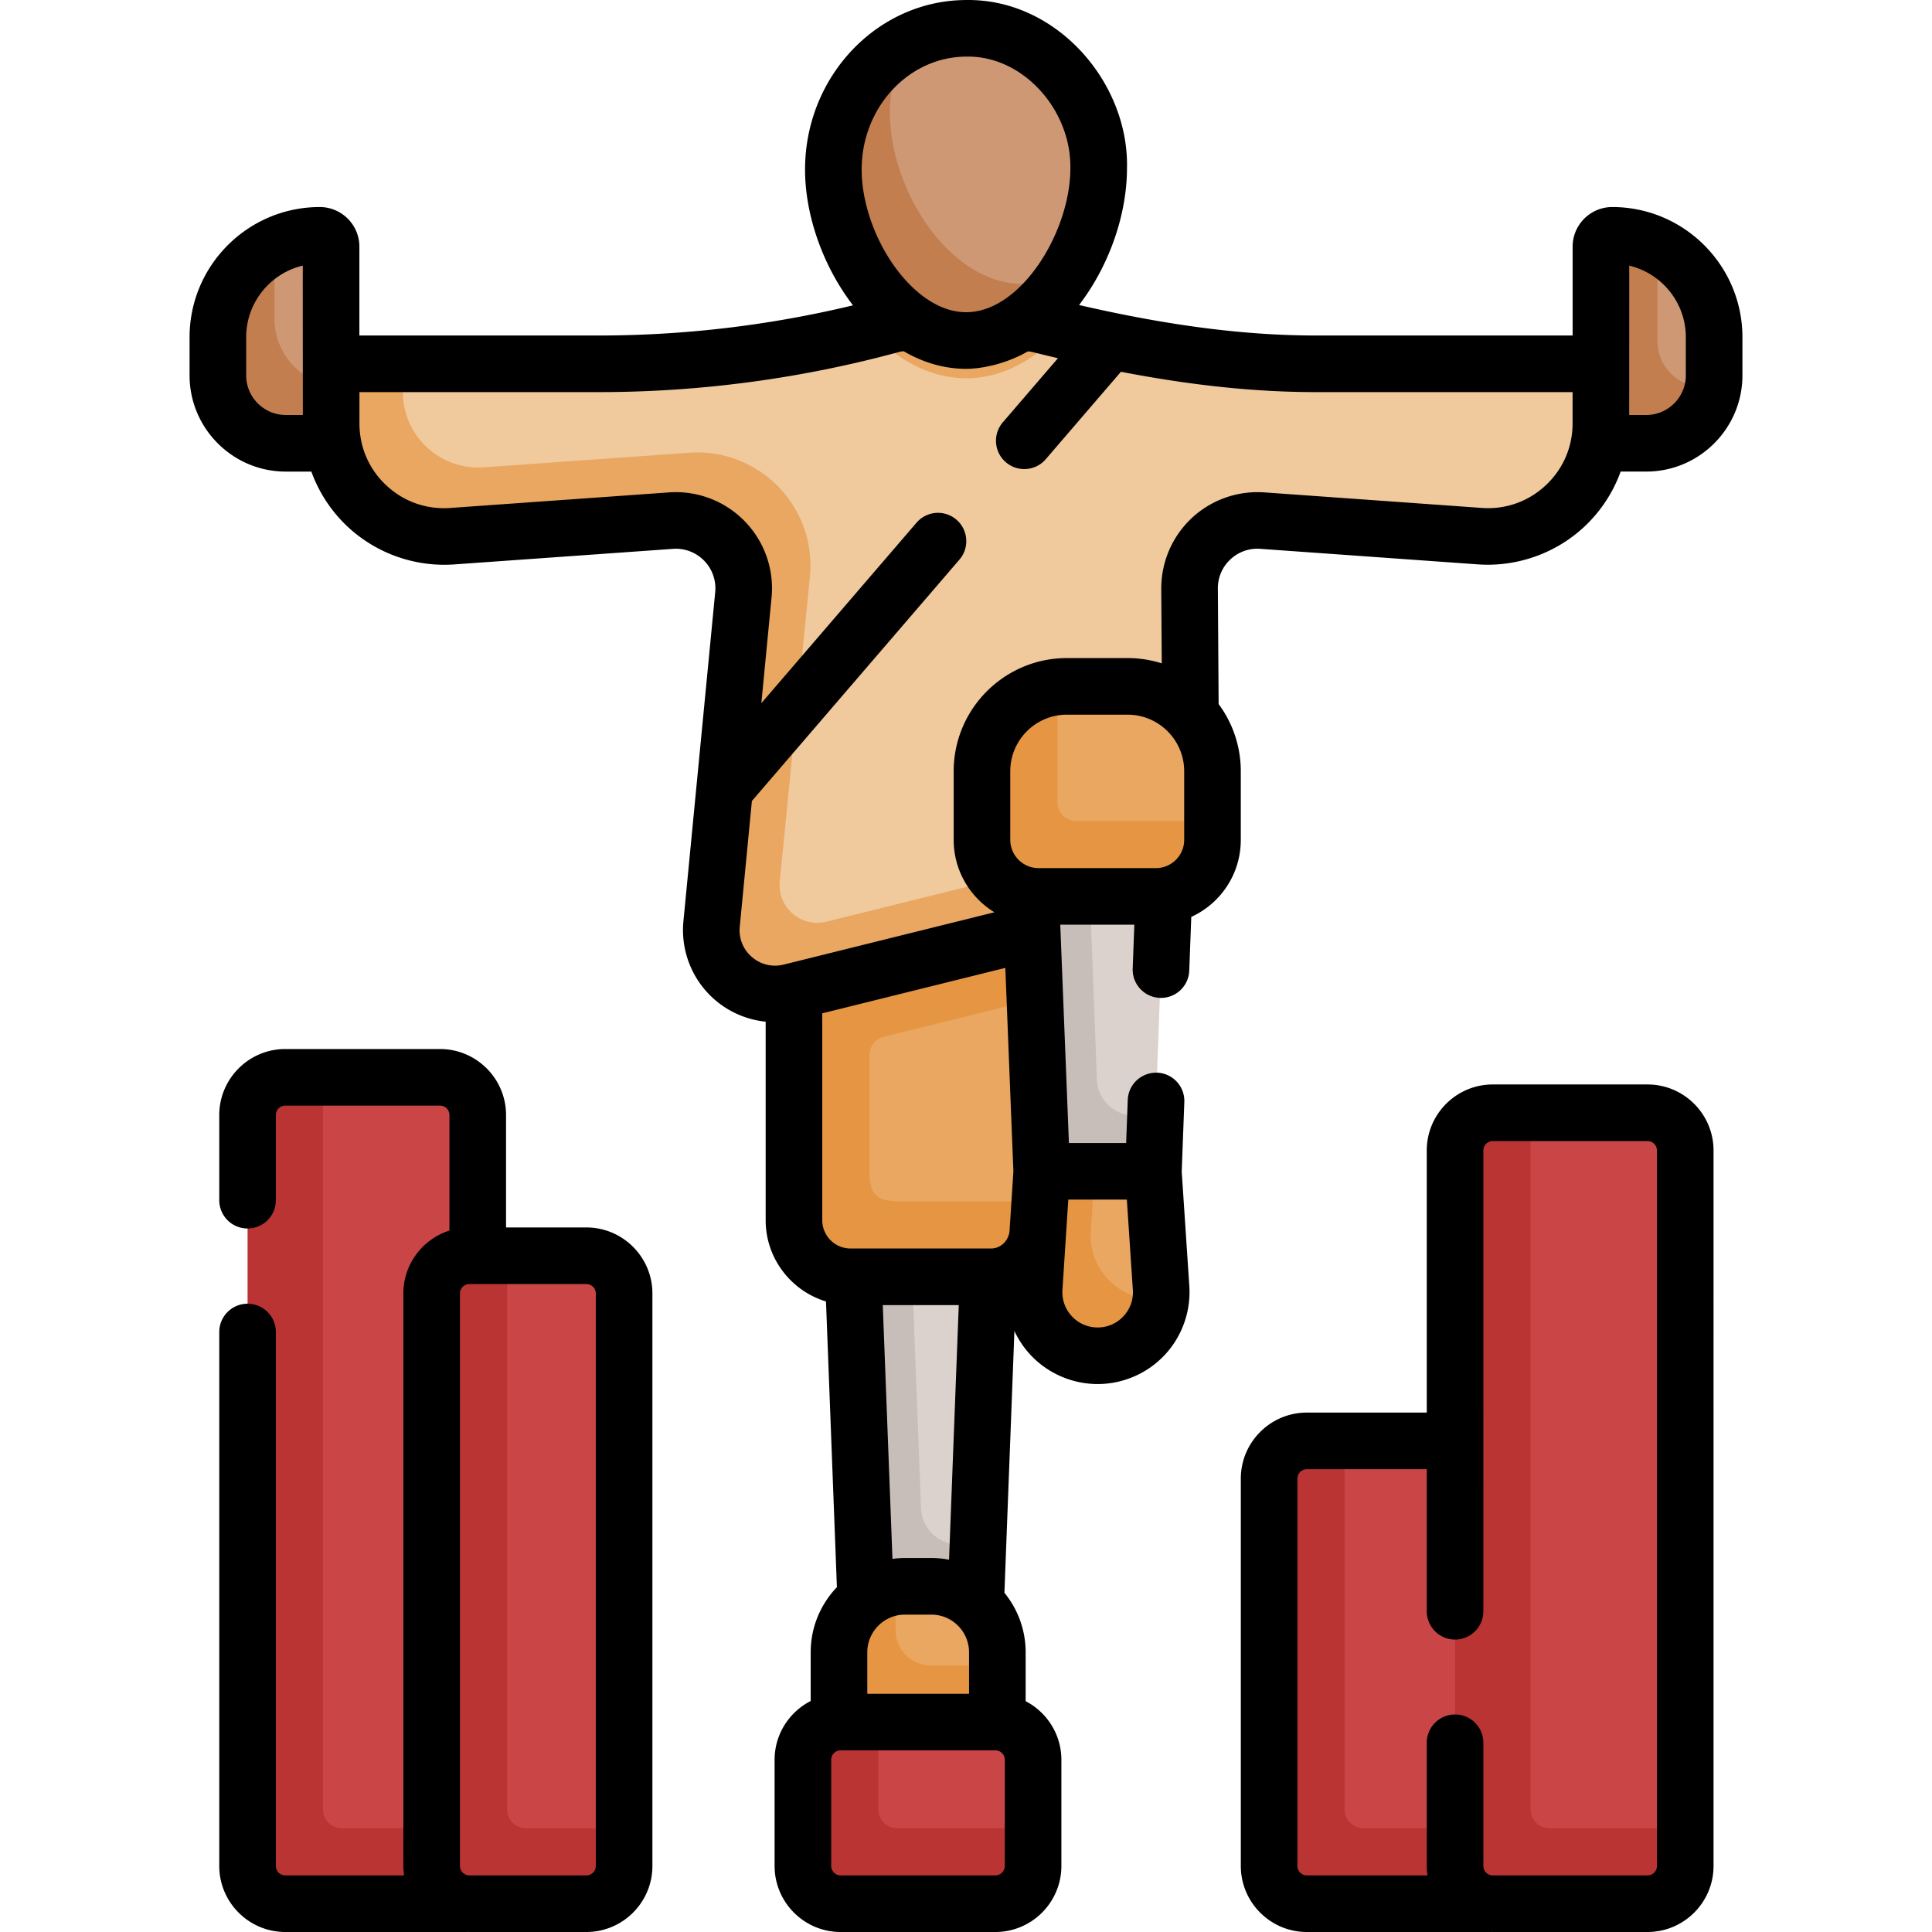
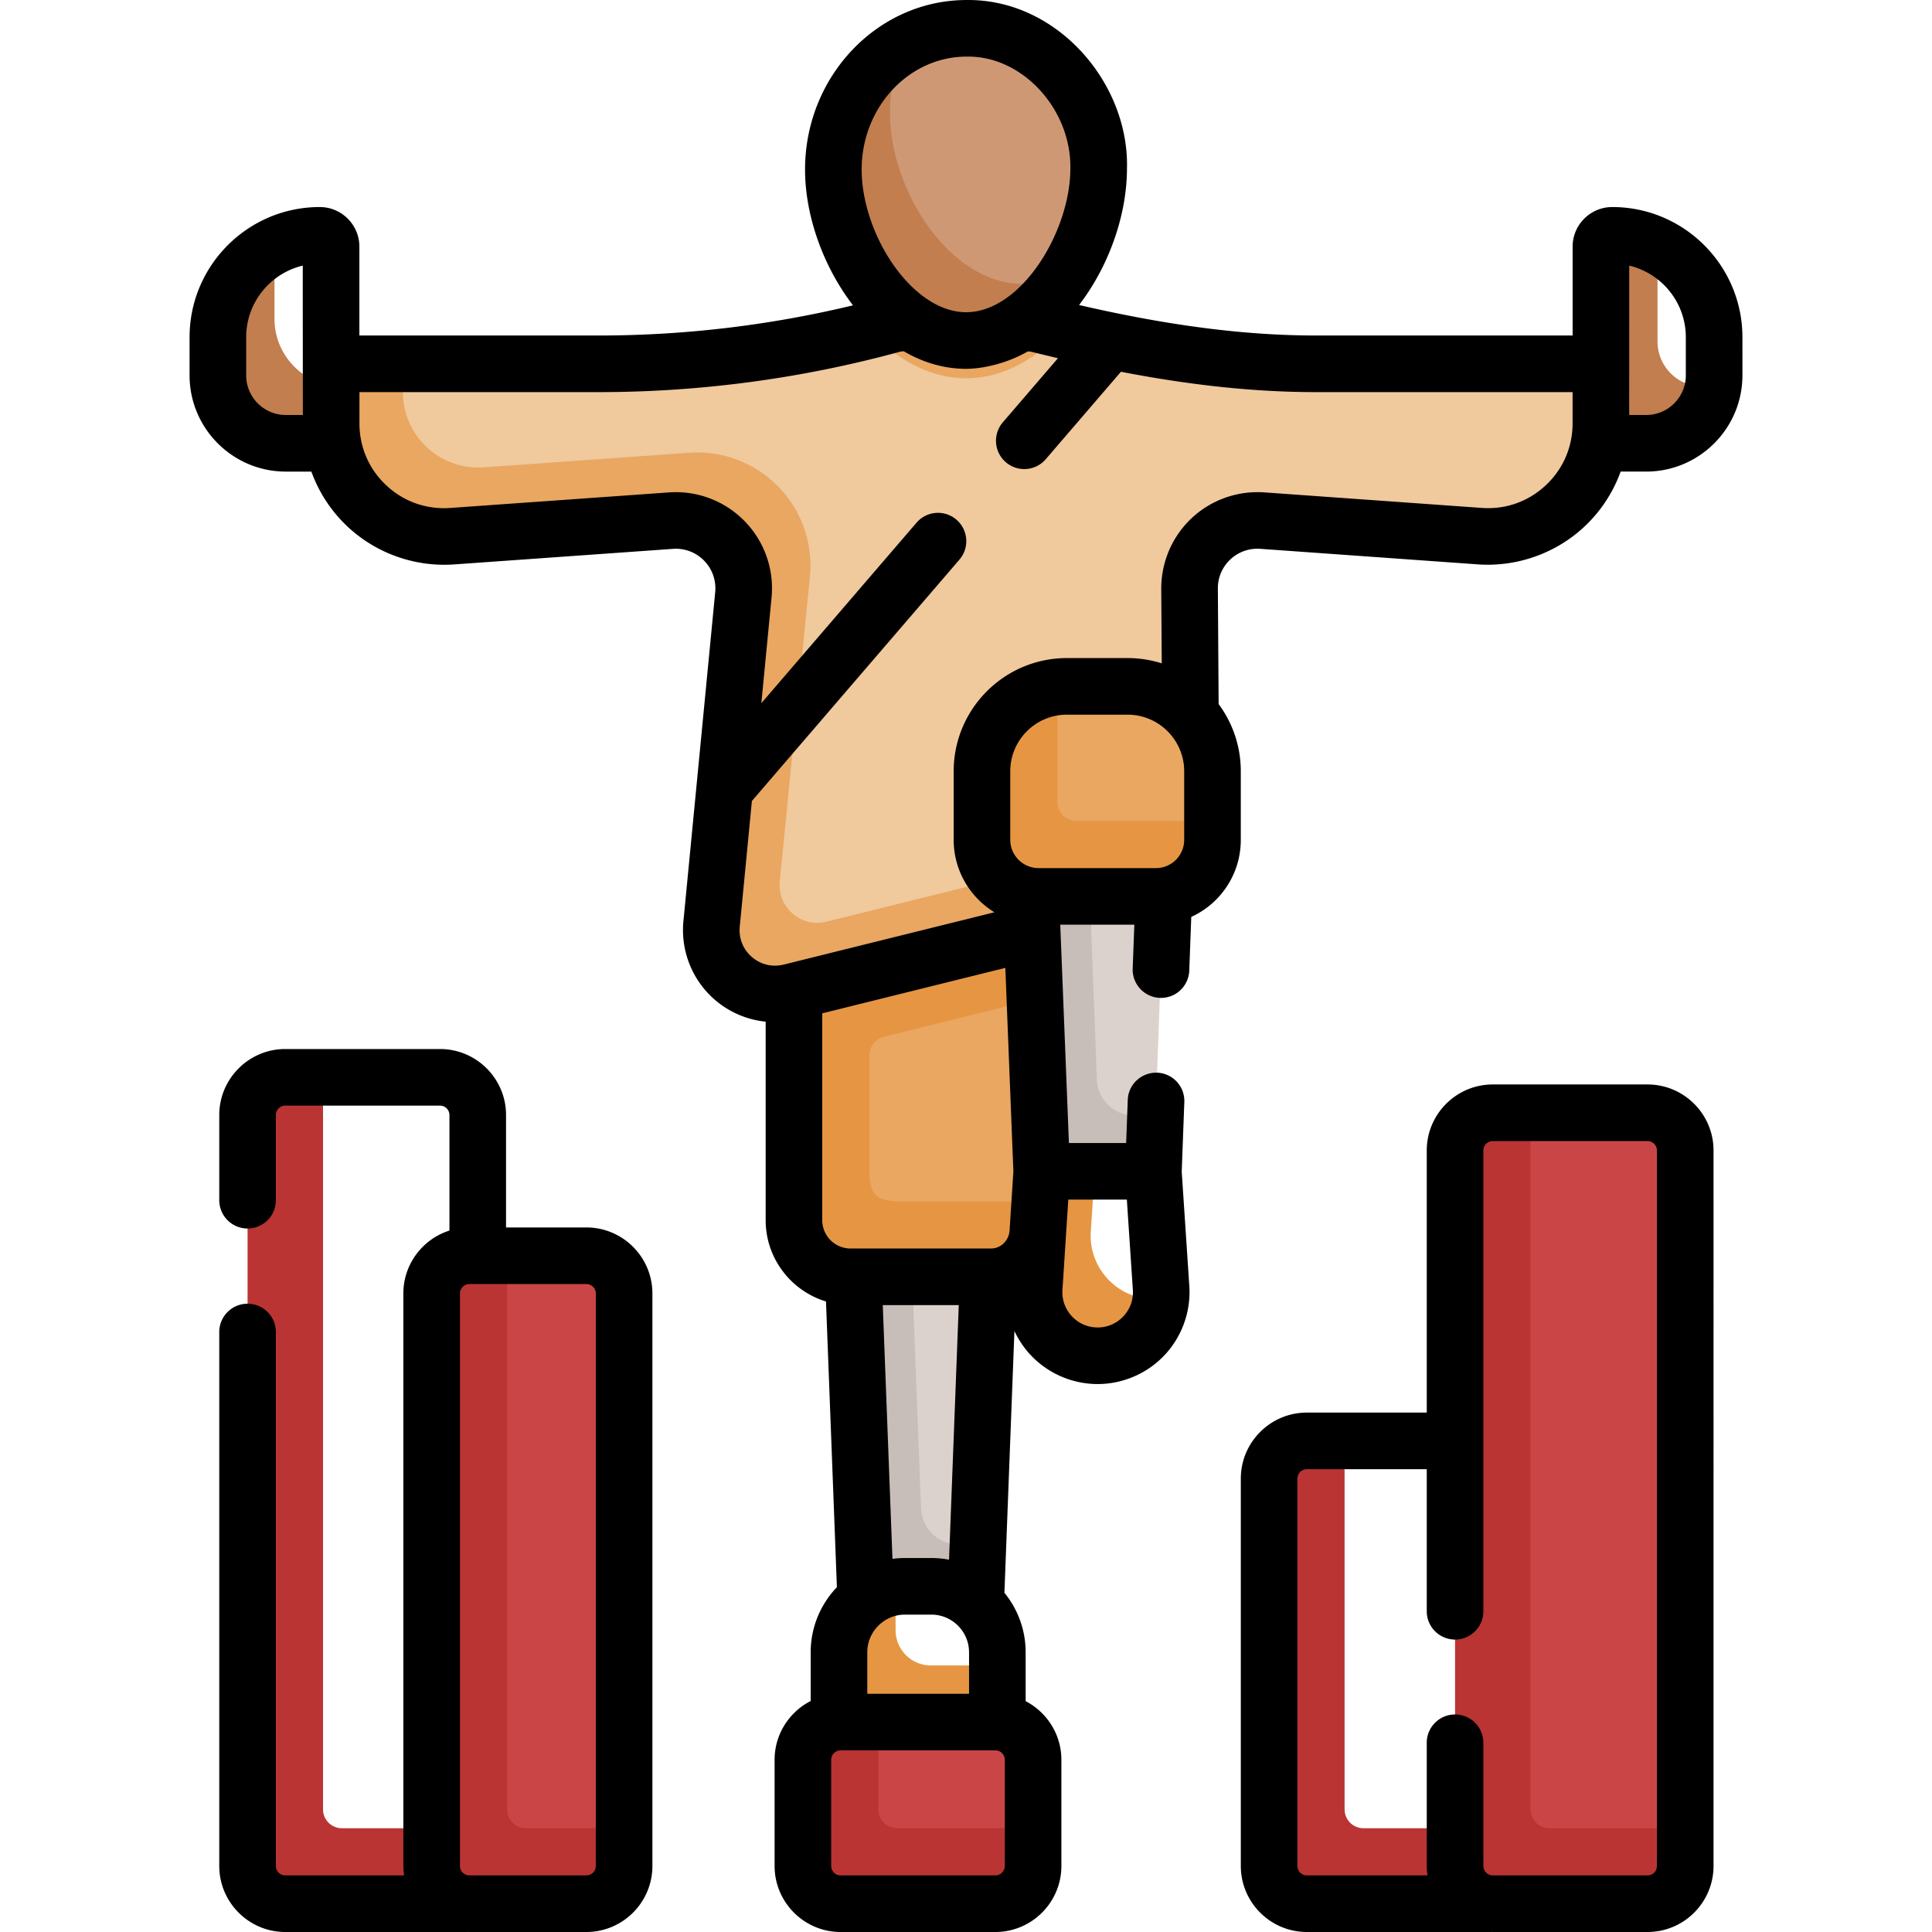
<svg xmlns="http://www.w3.org/2000/svg" version="1.1" width="512" height="512" x="0" y="0" viewBox="0 0 512.004 512.004" style="enable-background:new 0 0 512 512" xml:space="preserve" class="">
  <g>
-     <path fill="#ca4646" d="M125.758 490.504h-40.15c-5.523 0-10-4.477-10-10v-185c0-5.523 4.477-10 10-10h31c5.523 0 10 4.477 10 10v37.16zM395.172 485.983h-43.314c-4.902 0-8.877-3.801-8.877-8.49v-87.148c0-4.689 3.974-8.49 8.877-8.49h43.666z" opacity="1" data-original="#ca4646" />
    <path fill="#ba3434" d="M90.608 484.504a5 5 0 0 1-5-5v-194h-10c-5.523 0-10 4.477-10 10v199c0 5.523 4.477 10 10 10h48.149l.332-20zM361.332 484.504a5 5 0 0 1-5-5v-97.649h-10c-5.523 0-10 4.477-10 10v102.649c0 5.523 4.477 10 10 10h48.795l-1.566-20z" opacity="1" data-original="#ba3434" />
    <path fill="#ca4646" d="M145.396 496.961h-15.564c-5.523 0-10-4.477-10-10v-134.17c0-5.523 4.477-10 10-10l4.511-10h21.053c5.523 0 10 4.477 10 10v141.713l-10 2.457c0 5.523-4.477 10-10 10z" opacity="1" data-original="#ca4646" />
    <path fill="#ba3434" d="M139.396 484.504a5 5 0 0 1-5-5V332.791h-10c-5.523 0-10 4.477-10 10v151.713c0 5.523 4.477 10 10 10h31c5.523 0 10-4.477 10-10v-10z" opacity="1" data-original="#ba3434" />
    <path fill="#ca4646" d="M396.853 304.512c0-5.311 3.652-9.616 8.157-9.616h33.442c4.505 0 8.157 4.305 8.157 9.616v182.323c0 5.311-3.652 9.616-8.157 9.616H405.01c-4.505 0-8.157-4.305-8.157-9.616z" opacity="1" data-original="#ca4646" />
    <path fill="#ba3434" d="M410.608 484.504a5 5 0 0 1-5-5V294.896h-10c-5.523 0-10 4.477-10 10v189.608c0 5.523 4.477 10 10 10h41c5.523 0 10-4.477 10-10v-10z" opacity="1" data-original="#ba3434" />
    <path fill="#dcd2cd" d="m231.159 337.963 3.29 86.243 14.125.333 10.577-15.165 2.722-71.445z" opacity="1" data-original="#dcd2cd" />
    <path fill="#c8beb9" d="m244.086 399.697-2.355-61.748-15.572.015 3.29 89.243 29.125.332.578-18.165-5.187-.059a10 10 0 0 1-9.879-9.618z" opacity="1" data-original="#c8beb9" />
    <path fill="#e9a761" d="M217.406 262.642c.002 20.242 3.004 29.484 3.005 49.726 0 8.284 6.716 15 15 15h30.208a14.85 14.85 0 0 0 4.456-.673c4.069-1.275 6.508-4.001 7.532-5.31 1.259-8.149-.481-5.297.778-13.446l-1.021-66.553-60.596 12.085c-2.12 3.058 2.759 6.115.638 9.171z" opacity="1" data-original="#e9a761" class="" />
-     <path fill="#cf9875" d="m88.22 112.478-12.479-5c-9.941 0-12-8.059-12-18v-.108c0-11.184.8-20.779 10.49-24.878a26.92 26.92 0 0 1 10.51-2.122 3 3 0 0 1 3 3v31.044l10 10.76zM421.364 106.749l2.9-10.334 5-21.045c0-1.657 3-3 3-3 4.312 0 3.387-8.989 7.003-7.192 8.889 4.419 14.997 13.592 14.997 24.192v10.108c0 1.055-.091 2.088-.265 3.093-1.466 8.467-8.849 10.907-17.735 10.907h-12.517z" opacity="1" data-original="#cf9875" />
    <path fill="#c27e4e" d="M72.741 84.477V74.37c0-3.556.694-6.948 1.943-10.057-9.929 3.989-16.943 13.701-16.943 25.057v10.108c0 9.941 8.059 18 18 18H88.22l9.521-6.771-10-8.499c-8.51-1.431-15-8.814-15-17.731zM451.263 102.477c-6.627 0-12-5.373-12-12V65.183a26.87 26.87 0 0 0-11.967-2.813c-1.668-.002-3.033 1.332-3.033 3v31.045l-3 10.664 2.483 10.399h12.517c8.998 0 16.432-6.61 17.766-15.234a18.13 18.13 0 0 1-2.766.233z" opacity="1" data-original="#c27e4e" />
    <path fill="#f0c99d" d="m315.47 189.198-.22-33.169c-.069-10.485 8.809-18.807 19.268-18.06l57.659 4.119c17.333 1.238 32.076-12.489 32.076-29.866V96.415h-75.434c-15.52 0-30.901-1.704-46.135-4.457-2.62-.473-15.236 9.022-17.847 8.49-2.993-.61 4.02-11.256 1.038-11.934a481.463 481.463 0 0 1-10.568-2.531c-.787-.197-1.592 6.691-2.404 6.673l-2.483-.057-28.808-.013h-2.194c-.976 0-1.946-6.866-2.887-6.609a295.606 295.606 0 0 1-77.859 10.438H106.76l-17 6v9.817c0 17.373 12.737 29.099 30.066 27.867l57.997-4.124c11.102-.789 22.249 10.592 21.179 21.671l-8.424 87.22c-1.122 11.617 7.582 18.853 18.909 16.041l64.017-15.891z" opacity="1" data-original="#f0c99d" class="" />
    <path fill="#e69642" d="m230.412 310.368-.002-30.745c0-2.298 1.565-4.3 3.795-4.853l39.3-9.755 4.137-5.503-.278-18.126-59.21 11.809-7.748 9.447.001 18.036.004 42.691c0 8.284 6.716 15 15 15h37.208a14.85 14.85 0 0 0 4.456-.673c4.069-1.275 6.508-4.001 7.532-5.31l2.167-14.018h-38.362c-6.155 0-8-1.832-8-8z" opacity="1" data-original="#e69642" />
    <path fill="#e9a761" d="M219.002 244.261c-6.698 1.663-13.026-3.798-12.363-10.667l7.998-80.803c1.785-18.478-13.472-34.125-31.989-32.809l-54.469 3.873c-11.575.823-21.419-8.345-21.419-19.95v-7.492h-19v15.817c0 17.373 14.737 31.099 32.066 29.867l57.997-4.124c11.102-.789 20.249 8.592 19.179 19.671l-8.424 87.22c-1.122 11.617 9.582 20.853 20.909 18.041l64.017-15.891 13.984-19.755z" opacity="1" data-original="#e9a761" class="" />
    <path fill="#dcd2cd" d="M283.181 236.378s1.826 63.101 1.842 63.307l11.489 2.468c.018-.222 9.707-6.262 9.715-6.486l2.174-59.365z" opacity="1" data-original="#dcd2cd" />
    <path fill="#c8beb9" d="m306.228 295.667-5.554-.003a10 10 0 0 1-9.987-9.607l-1.917-50.713-15.589.033 2.898 75.034c.005.005-.006.243-.001.248l28.921.015c.266-.256.383-.007.649-.263z" opacity="1" data-original="#c8beb9" />
    <path fill="#ca4646" d="M263.779 497.387h-34.883c-5.523 0-10-4.477-10-10v-21.021c0-5.523 4.477-10 10-10l17.766-10 16.404 10h.713c5.523 0 10 4.477 10 10v21.021c0 5.523-4.477 10-10 10z" opacity="1" data-original="#ca4646" />
    <path fill="#ba3434" d="M237.779 484.504a5 5 0 0 1-5-5v-23.138l-4.798-10-4.553 10h-.649c-5.523 0-10 4.477-10 10v28.138c0 5.523 4.477 10 10 10h41c5.523 0 10-4.477 10-10v-10z" opacity="1" data-original="#ba3434" />
    <path fill="#e9a761" d="M306.325 234.557h-31.09c-8.284 0-12-3.716-12-12v-18.16c0-12.426 7.074-22.5 19.5-22.5h16.09c12.426 0 22.5 10.074 22.5 22.5v15.16c0 8.285-6.716 15-15 15z" opacity="1" data-original="#e9a761" class="" />
    <path fill="#e69642" d="M285.235 217.557a5 5 0 0 1-5-5v-28.16c0-.802.044-1.594.126-2.374-11.31 1.186-20.126 10.75-20.126 22.374v18.16c0 8.284 6.716 15 15 15h31.09c8.284 0 15-6.716 15-15v-5z" opacity="1" data-original="#e69642" />
    <path fill="#cf9875" d="M291.163 44.674c.046-20.572-15.656-37.213-35.073-37.169a33.524 33.524 0 0 0-15.596 3.887c-11.61 6.114-16.611 18.799-16.644 33.44-.046 20.572 12.824 42.454 32.24 42.411 10.778-.024 20.384-4.724 26.805-15.09 5.146-8.308 8.247-18.327 8.268-27.479z" opacity="1" data-original="#cf9875" />
    <path fill="#e9a761" d="m272.902 85.656-2.483-.057-28.808-.013h-2.194c-.976 0-1.946.134-2.887.391a295.244 295.244 0 0 1-6.033 1.571c6.861 7.557 15.821 12.715 25.602 12.695 9.756-.02 18.637-5.188 25.436-12.742a495.452 495.452 0 0 1-6.229-1.517 10.883 10.883 0 0 0-2.404-.328z" opacity="1" data-original="#e9a761" class="" />
    <path fill="#c27e4e" d="M271.09 75.242c-19.416.044-35.286-24.839-35.24-45.411.015-6.704 1.709-12.993 4.647-18.434-11.61 6.114-19.615 18.793-19.647 33.434-.046 20.572 15.823 45.454 35.24 45.411 10.811-.024 20.437-7.775 26.859-18.188-3.701 2.016-7.691 3.179-11.859 3.188z" opacity="1" data-original="#c27e4e" />
-     <path fill="#e9a761" d="M253.311 453.366a1 1 0 0 0 1-1l10-11v-3.473c0-9.665-7.835-17.5-17.5-17.5h-6.969c-.803 0-1.58.054-2.329.159-8.265 1.156-13.171 8.479-13.171 17.341l10 14.473a1 1 0 0 0 1 1zM290.89 357.293c-9.732 0-15.44-6.222-14.812-15.934l2.001-30.948h27.569l2.052 30.919c.611 9.738-7.066 15.963-16.81 15.963z" opacity="1" data-original="#e9a761" class="" />
    <g fill="#e69642">
      <path d="M246.704 441.366a9.362 9.362 0 0 1-9.362-9.362v-9.111c0-.791.071-1.564.173-2.328-8.562 1.141-15.173 8.454-15.173 17.328v17.473a1 1 0 0 0 1 1h39.969a1 1 0 0 0 1-1v-14zM305.89 344.293c-9.732 0-17.439-8.222-16.812-17.934l1.031-15.948h-14.03l-2 30.948c-.628 9.712 7.08 17.934 16.812 17.934 8.765 0 15.864-6.675 16.736-15.091-.571.058-1.15.091-1.737.091z" fill="#e69642" opacity="1" data-original="#e69642" />
    </g>
    <path d="M155.396 325.291h-21.287v-29.787c0-9.649-7.851-17.5-17.5-17.5h-41c-9.649 0-17.5 7.851-17.5 17.5v22.563c0 4.143 3.357 7.5 7.5 7.5s7.5-3.357 7.5-7.5v-22.563c0-1.379 1.121-2.5 2.5-2.5h41c1.379 0 2.5 1.121 2.5 2.5v30.608c-7.073 2.247-12.213 8.873-12.213 16.679v151.713c0 .851.082 1.681.2 2.5H75.608a2.502 2.502 0 0 1-2.5-2.5v-141.5c0-4.143-3.357-7.5-7.5-7.5s-7.5 3.357-7.5 7.5v141.5c0 9.649 7.851 17.5 17.5 17.5h48.149c.108 0 .213-.012.32-.016.107.002.211.016.318.016h31c9.649 0 17.5-7.851 17.5-17.5V342.791c.001-9.649-7.85-17.5-17.499-17.5zm2.5 169.213c0 1.379-1.121 2.5-2.5 2.5h-31a2.502 2.502 0 0 1-2.5-2.5V342.791c0-1.379 1.121-2.5 2.5-2.5h31c1.379 0 2.5 1.121 2.5 2.5zM436.608 287.396h-41c-9.649 0-17.5 7.851-17.5 17.5v69.459h-31.776c-9.649 0-17.5 7.851-17.5 17.5v102.649c0 9.649 7.851 17.5 17.5 17.5h48.795c.082 0 .16-.009.241-.012.081.001.159.012.24.012h41c9.649 0 17.5-7.851 17.5-17.5V304.896c0-9.65-7.85-17.5-17.5-17.5zm2.5 207.108c0 1.379-1.121 2.5-2.5 2.5h-41a2.502 2.502 0 0 1-2.5-2.5v-32.649c0-4.143-3.357-7.5-7.5-7.5s-7.5 3.357-7.5 7.5v32.649c0 .851.082 1.681.2 2.5h-31.976a2.502 2.502 0 0 1-2.5-2.5V391.855c0-1.379 1.121-2.5 2.5-2.5h31.776v37.649c0 4.143 3.357 7.5 7.5 7.5s7.5-3.357 7.5-7.5V304.896c0-1.379 1.121-2.5 2.5-2.5h41c1.379 0 2.5 1.121 2.5 2.5z" fill="#000000" opacity="1" data-original="#000000" class="" />
    <path d="M427.264 54.869c-5.79 0-10.5 4.71-10.5 10.5v23.545h-67.945c-18.869 0-39.033-2.587-62.848-8.08 7.852-10.254 12.664-23.713 12.692-36.142v-.001c.602-22.716-18.564-45.036-42.59-44.687-23.502.053-42.667 20.155-42.724 44.811-.027 12.353 4.836 25.863 12.707 36.102a288.16 288.16 0 0 1-67.386 7.997H95.24V65.369c0-5.79-4.71-10.5-10.5-10.5-19.023 0-34.5 15.477-34.5 34.5v10.108c0 14.061 11.439 25.5 25.5 25.5h6.776a37.49 37.49 0 0 0 9.666 14.653 37.555 37.555 0 0 0 28.176 9.949l57.998-4.124a10.437 10.437 0 0 1 8.252 3.139 10.47 10.47 0 0 1 2.93 8.329l-8.425 87.221a24.446 24.446 0 0 0 8.351 20.83 24.432 24.432 0 0 0 13.447 5.784v52.609c0 10.142 6.747 18.735 15.987 21.535l2.891 75.721c-4.299 4.492-6.948 10.575-6.948 17.268v12.896c-5.667 2.9-9.563 8.786-9.563 15.577v28.139c0 9.649 7.851 17.5 17.5 17.5h41c9.649 0 17.5-7.851 17.5-17.5v-28.139c0-6.753-3.852-12.614-9.468-15.531v-12.942a24.884 24.884 0 0 0-5.626-15.78l2.649-69.388a24.286 24.286 0 0 0 4.296 6.374 24.435 24.435 0 0 0 17.762 7.694c6.711 0 13.19-2.811 17.776-7.711s6.961-11.552 6.517-18.249l-2.02-30.421c.008-.142.02-.279.025-.427l.672-17.936a7.5 7.5 0 0 0-7.215-7.775c-4.147-.112-7.62 3.075-7.775 7.215l-.428 11.422h-15.167l-2.292-57.855h19.629l-.436 11.621a7.5 7.5 0 1 0 14.99.562l.534-14.244a22.484 22.484 0 0 0 6.534-4.528c4.249-4.25 6.59-9.9 6.59-15.91v-18.16a29.84 29.84 0 0 0-5.872-17.804l-.203-30.615a10.377 10.377 0 0 1 3.314-7.72 10.419 10.419 0 0 1 7.92-2.81l57.658 4.12c10.335.732 20.604-2.888 28.184-9.946a37.508 37.508 0 0 0 9.667-14.646h6.771c14.061 0 25.5-11.439 25.5-25.5V89.369c0-19.023-15.477-34.5-34.5-34.5zM256.107 15.004c14.751-.329 27.802 13.873 27.557 29.653-.038 16.76-13.036 38.052-27.59 38.085h-.035c-6.296 0-11.535-3.916-14.824-7.204-7.718-7.719-12.888-20.052-12.864-30.69.036-16.421 12.488-29.81 27.756-29.844zM65.24 99.478V89.369c0-9.204 6.409-16.939 15-18.976-.012 8.929.019 31.018.02 39.584h-4.52c-5.79.001-10.5-4.709-10.5-10.499zm152.671 169.065 48.514-12.042c.017.265 2.102 53.382 2.141 53.862l-1.017 15.731c-.168 2.603-2.269 4.757-4.878 4.774H225.41a7.5 7.5 0 0 1-7.5-7.5v-54.825zm95.914-64.145v18.16c0 2.003-.78 3.887-2.196 5.303a7.45 7.45 0 0 1-5.302 2.196h-31.092c-4.136 0-7.5-3.364-7.5-7.5v-18.159c0-8.271 6.729-15 15-15h16.09c8.272 0 15 6.728 15 15zm-83.983 244.467v-10.973c0-5.514 4.486-10 10-10h6.969c5.514 0 10 4.486 10 10v10.973zm16.969-35.972h-6.969c-1.129 0-2.239.083-3.329.228l-2.568-67.253h20.139l-2.576 67.473a25.068 25.068 0 0 0-4.697-.448zm19.467 81.611c0 1.379-1.121 2.5-2.5 2.5h-41a2.502 2.502 0 0 1-2.5-2.5v-28.139c0-1.379 1.121-2.5 2.5-2.5h41c1.379 0 2.5 1.121 2.5 2.5zm31.437-145.671a9.257 9.257 0 0 1-6.824 2.96c-2.611 0-5.033-1.049-6.819-2.954s-2.677-4.39-2.509-6.995l1.547-23.933h15.52l1.588 23.916a9.263 9.263 0 0 1-2.503 7.006zm119.038-236.612c0 6.299-2.539 12.132-7.148 16.425-4.61 4.293-10.604 6.411-16.894 5.962l-57.658-4.119a25.558 25.558 0 0 0-19.246 6.826 25.563 25.563 0 0 0-8.057 18.764l.131 19.719c-2.859-.907-5.9-1.4-9.055-1.4h-16.09c-16.542 0-30 13.458-30 30v18.159c0 8.121 4.326 15.251 10.794 19.207l-55.848 13.863c-3.004.746-6.074.014-8.418-2.009s-3.518-4.95-3.221-8.032l3.218-33.315 55.004-63.972a7.499 7.499 0 0 0-.797-10.576 7.498 7.498 0 0 0-10.576.797l-41.127 47.833 2.703-27.986a25.433 25.433 0 0 0-7.12-20.243 25.465 25.465 0 0 0-20.056-7.63l-57.998 4.124c-6.284.443-12.279-1.67-16.888-5.963s-7.146-10.125-7.146-16.423v-8.317h63.411c26.963 0 53.823-3.601 79.833-10.702.318-.076-.021-.016.995-.126 5.254 3.067 10.845 4.656 16.538 4.656 4.346-.001 10.847-1.42 16.31-4.597.138.025.218-.058 1.134.112 2.333.585 4.621 1.136 6.89 1.671l-14.609 16.991a7.499 7.499 0 0 0 .797 10.576 7.467 7.467 0 0 0 4.887 1.813 7.483 7.483 0 0 0 5.689-2.61l19.928-23.177c18.882 3.648 35.711 5.392 51.756 5.392h67.935v8.307zm30.011-12.743c0 5.79-4.71 10.5-10.5 10.5h-4.511c.007-5.565.015-33.841.011-39.584 8.591 2.036 15 9.771 15 18.976z" fill="#000000" opacity="1" data-original="#000000" class="" />
  </g>
</svg>